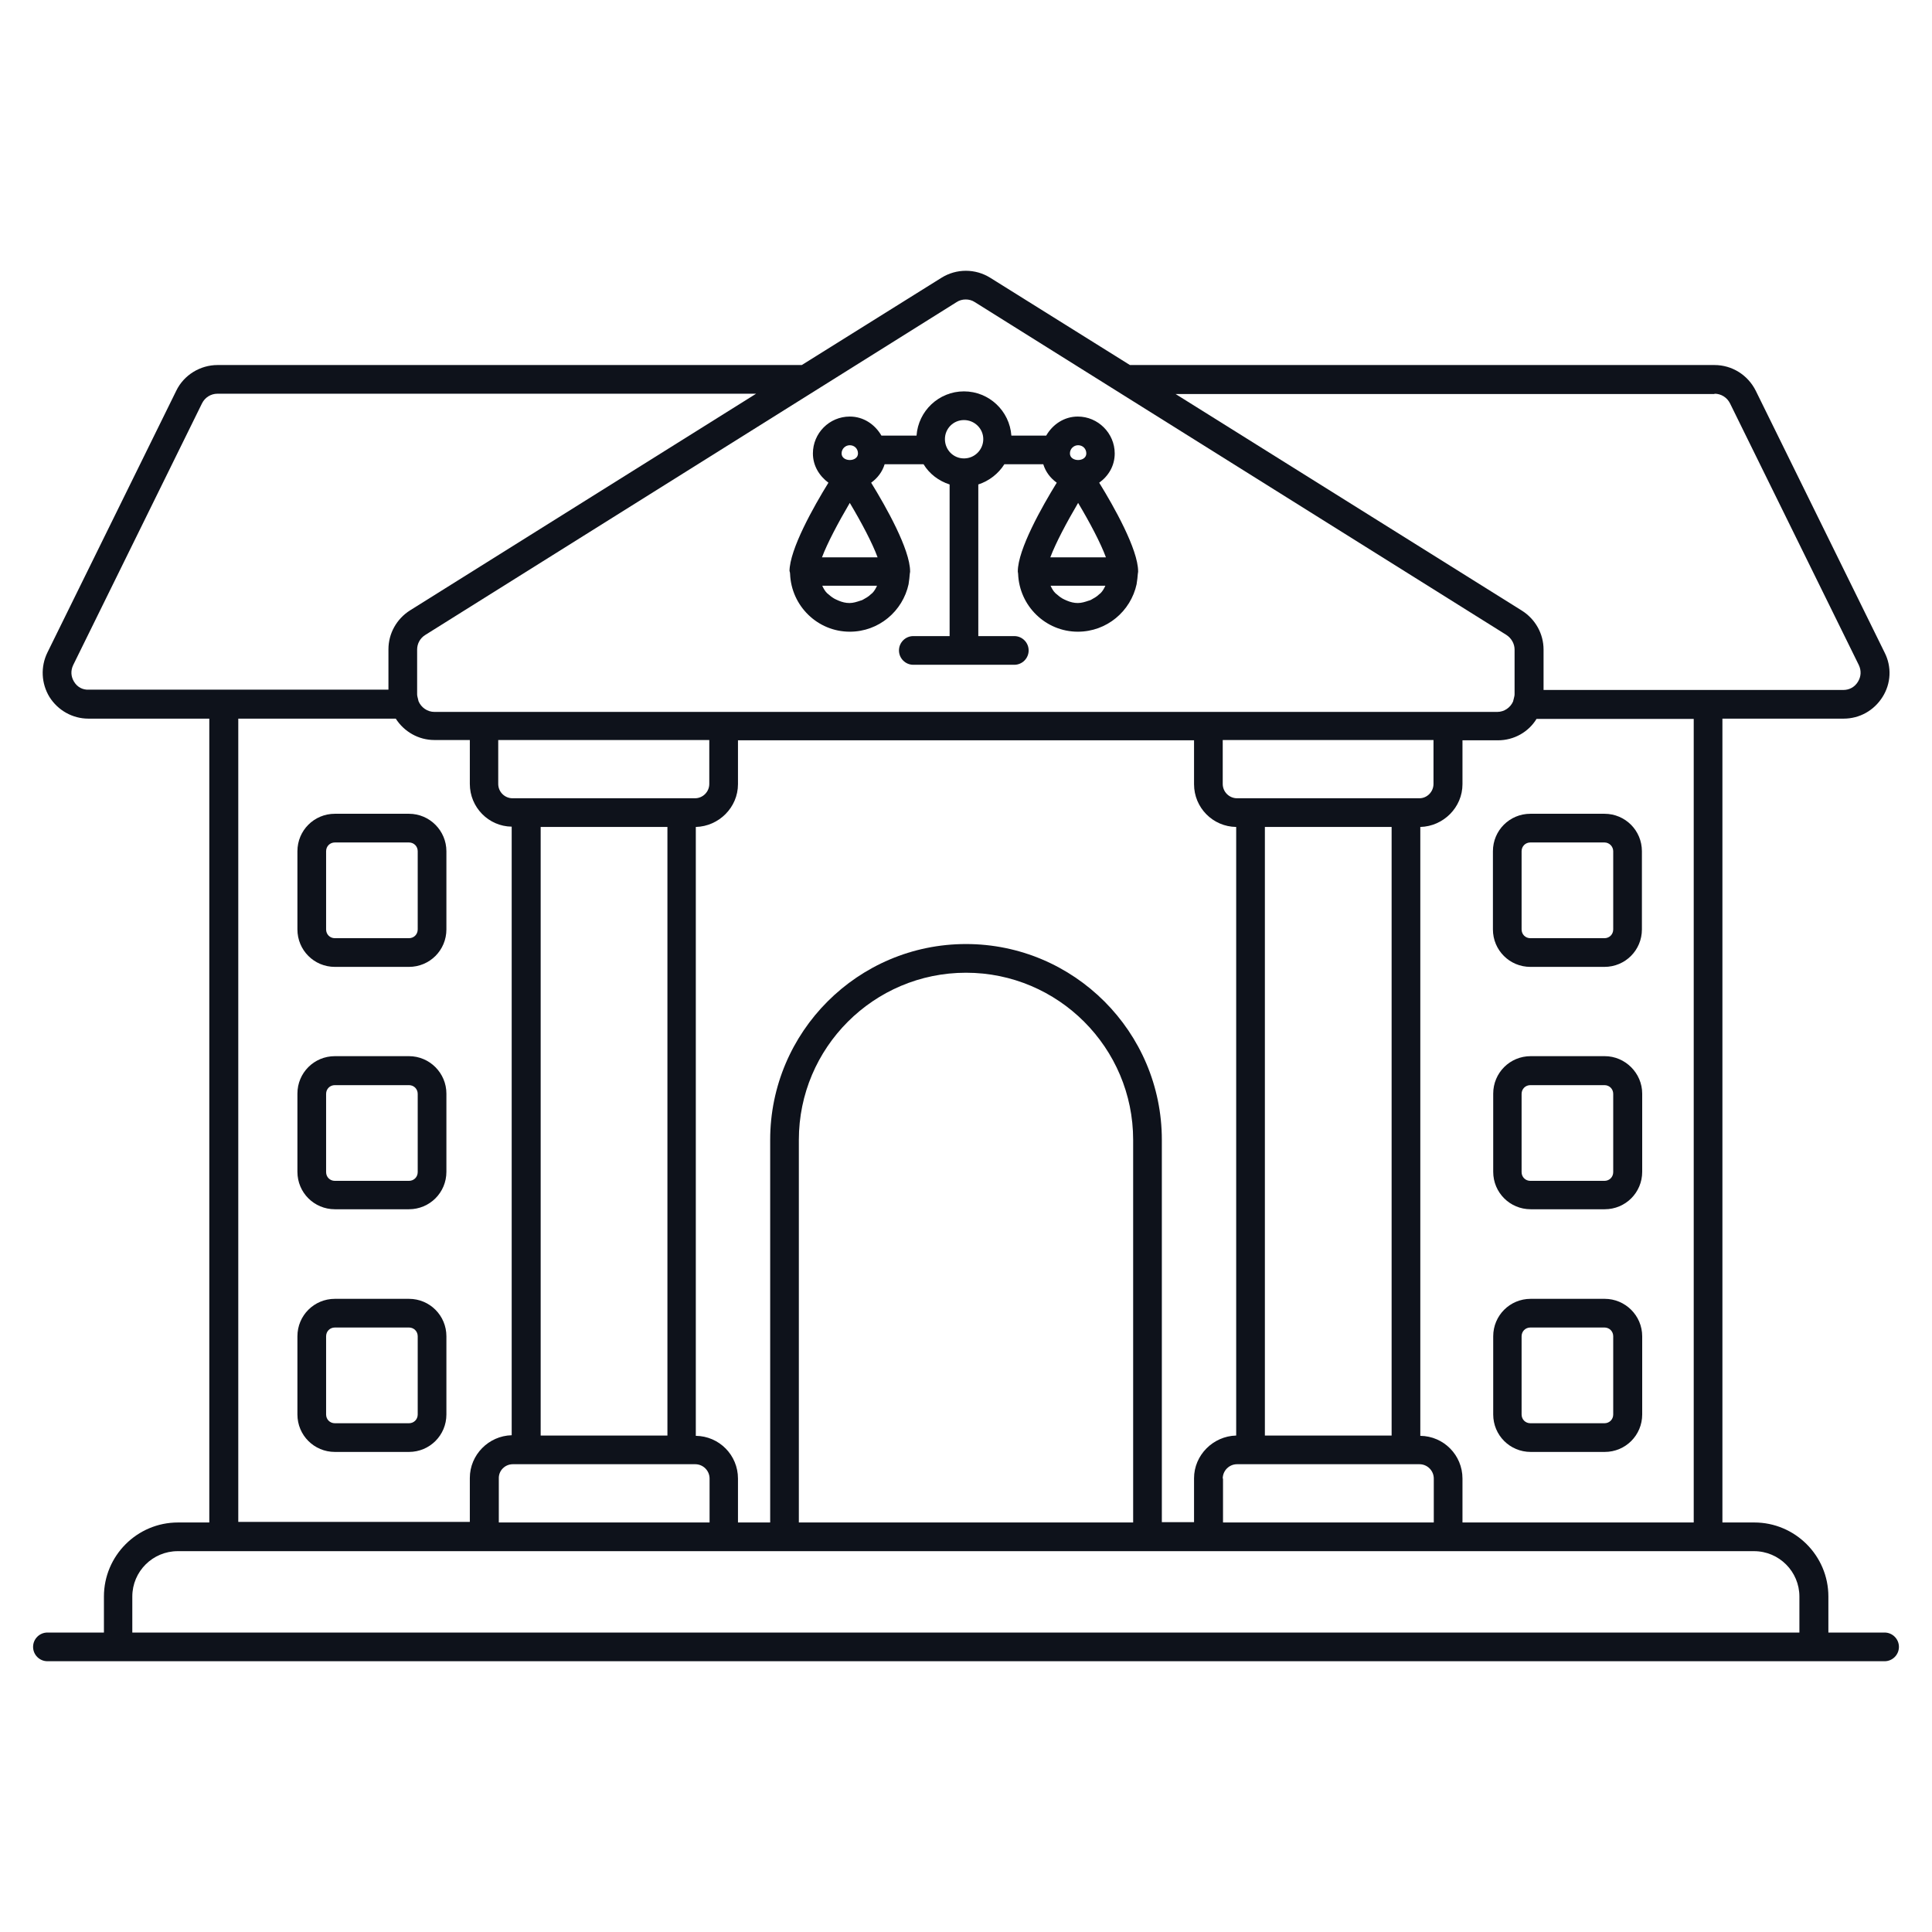
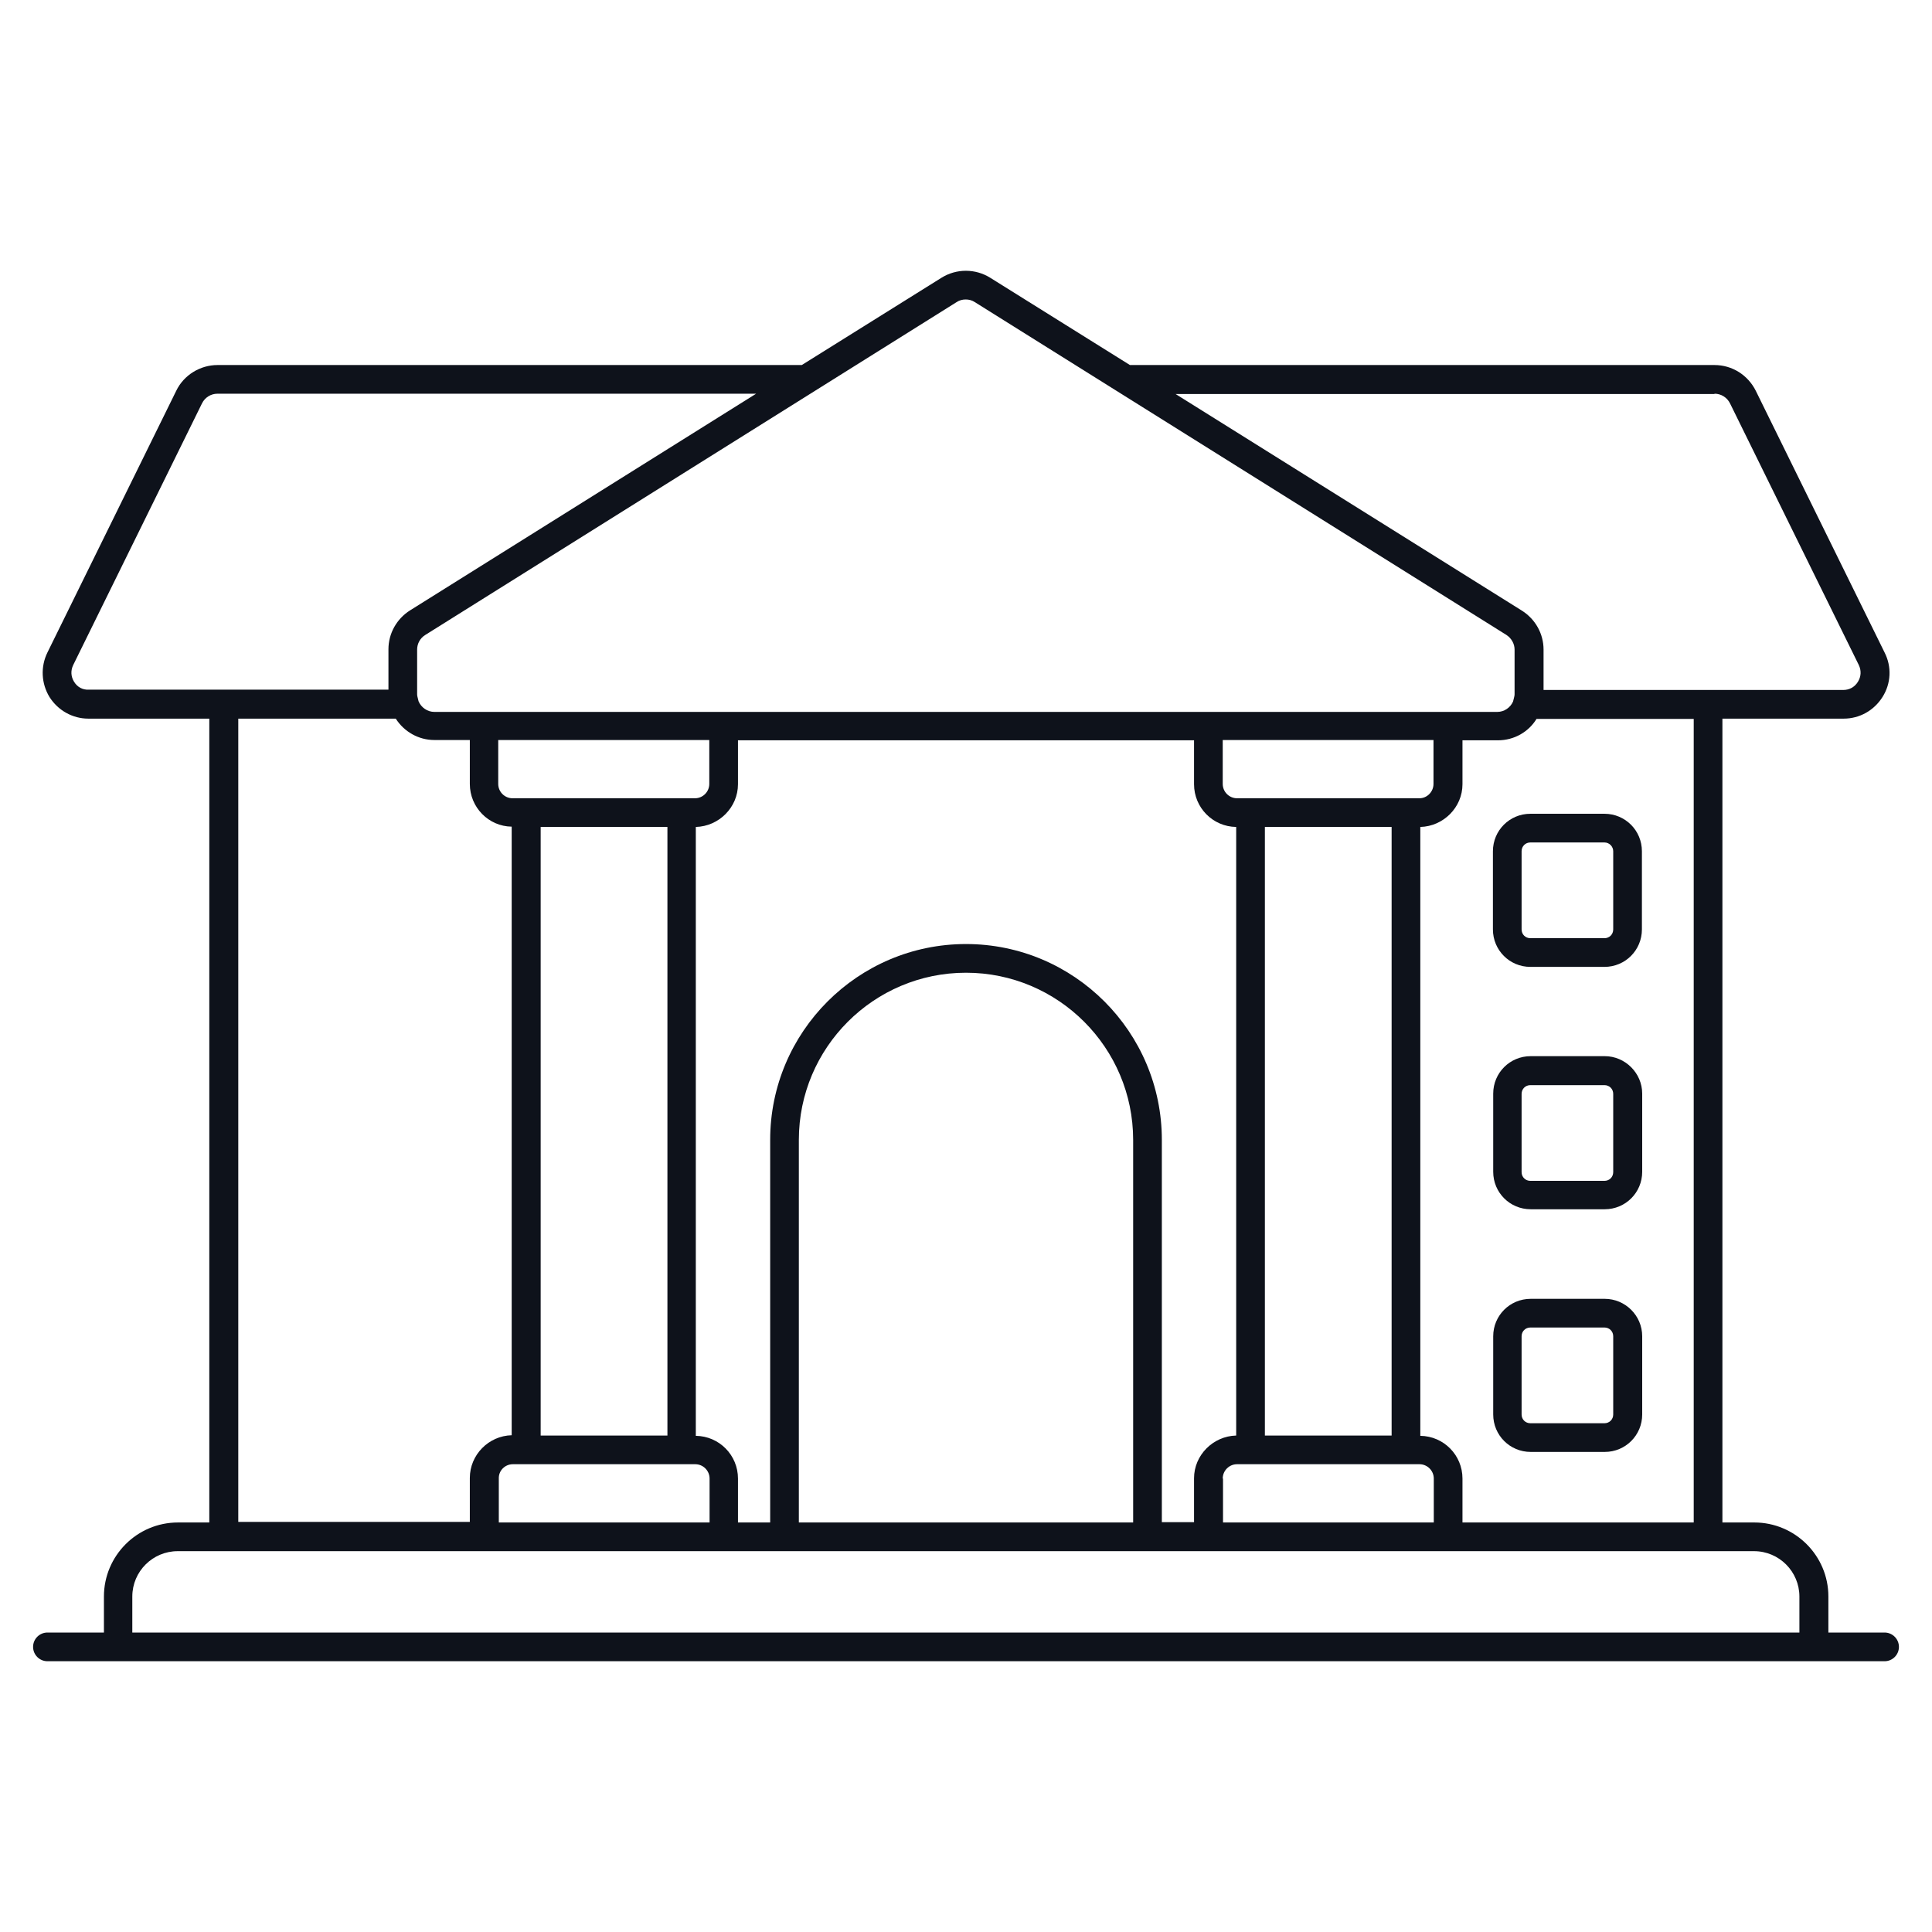
<svg xmlns="http://www.w3.org/2000/svg" width="120" height="120" viewBox="0 0 120 120" fill="none">
  <path d="M117.055 101.4H113.564V99.164C113.564 96.618 111.491 94.564 108.964 94.564H106.982V44.636H114.509C115.509 44.636 116.4 44.127 116.927 43.291C117.455 42.455 117.509 41.418 117.055 40.527L109.055 24.273C108.564 23.291 107.582 22.673 106.491 22.673H70.182L61.509 17.255C60.582 16.673 59.4 16.673 58.473 17.255L49.8 22.673H13.509C12.437 22.673 11.418 23.291 10.946 24.273L2.946 40.527C2.509 41.418 2.564 42.455 3.073 43.291C3.6 44.127 4.509 44.636 5.491 44.636H13V94.564H11.055C8.509 94.564 6.455 96.636 6.455 99.164V101.4H2.946C2.455 101.4 2.055 101.8 2.055 102.291C2.055 102.782 2.455 103.182 2.946 103.182H117.055C117.546 103.182 117.946 102.782 117.946 102.291C117.946 101.8 117.546 101.4 117.055 101.4ZM105.2 94.564H90.837V91.836C90.837 90.382 89.673 89.2 88.218 89.182V51.364C89.655 51.327 90.837 50.145 90.837 48.709V45.982H93.037C94.055 45.982 94.946 45.455 95.436 44.654H105.2V94.564ZM72.164 94.564V70.8C72.164 64.091 66.709 58.636 60 58.636C53.291 58.636 47.837 64.091 47.837 70.8V94.564H45.837V91.836C45.837 90.382 44.673 89.2 43.218 89.182V51.364C44.655 51.327 45.837 50.145 45.837 48.709V45.982H74.164V48.709C74.164 50.164 75.327 51.345 76.782 51.364V89.164C75.346 89.2 74.164 90.382 74.164 91.818V94.545H72.164V94.564ZM49.618 94.564V70.8C49.618 65.073 54.273 60.418 60 60.418C65.727 60.418 70.382 65.073 70.382 70.8V94.564H49.618ZM30.964 45.964H44.055V48.691C44.055 49.182 43.655 49.582 43.164 49.582H42.327H32.673H31.837C31.346 49.582 30.946 49.182 30.946 48.691V45.964H30.964ZM33.582 51.364H41.455V89.164H33.582V51.364ZM31.855 90.945H32.691H42.346H43.182C43.673 90.945 44.073 91.345 44.073 91.836V94.564H30.982V91.836C30.964 91.345 31.364 90.945 31.855 90.945ZM78.564 51.364H86.436V89.164H78.564V51.364ZM88.164 49.582H87.327H77.673H76.837C76.346 49.582 75.946 49.182 75.946 48.691V45.964H89.037V48.691C89.037 49.182 88.636 49.582 88.164 49.582ZM75.946 91.836C75.946 91.345 76.346 90.945 76.837 90.945H77.673H87.327H88.164C88.655 90.945 89.055 91.345 89.055 91.836V94.564H75.964V91.836H75.946ZM106.491 24.454C106.909 24.454 107.273 24.691 107.455 25.055L115.455 41.309C115.618 41.654 115.6 42.018 115.4 42.345C115.2 42.673 114.873 42.855 114.491 42.855H95.873V40.345C95.873 39.364 95.364 38.455 94.527 37.927L73.018 24.473H106.491V24.454ZM59.418 18.764C59.582 18.654 59.782 18.6 59.982 18.6C60.182 18.6 60.382 18.654 60.546 18.764L93.564 39.436C93.873 39.636 94.073 39.982 94.073 40.345V43.127C94.073 43.236 94.037 43.309 94.018 43.418C94 43.455 94 43.509 93.982 43.564C93.818 43.945 93.436 44.218 93 44.218H26.982C26.546 44.218 26.164 43.945 26 43.564C25.982 43.527 25.982 43.473 25.964 43.418C25.946 43.327 25.909 43.236 25.909 43.127V40.345C25.909 39.982 26.091 39.636 26.418 39.436L59.418 18.764ZM4.6 42.345C4.4 42.018 4.382 41.654 4.546 41.309L12.546 25.055C12.727 24.691 13.091 24.454 13.509 24.454H46.964L25.473 37.909C24.637 38.436 24.127 39.345 24.127 40.327V42.836H5.509C5.127 42.855 4.8 42.673 4.6 42.345ZM14.8 44.636H24.582C25.091 45.436 25.982 45.964 26.982 45.964H29.182V48.691C29.182 50.145 30.346 51.327 31.782 51.345V89.145C30.346 89.182 29.182 90.364 29.182 91.8V94.527H14.8V44.636ZM8.218 101.4V99.164C8.218 97.6 9.491 96.346 11.037 96.346H108.946C110.509 96.346 111.764 97.618 111.764 99.164V101.4H8.218Z" fill="#0E121B" />
  <path d="M99.673 65.6H95.073C93.782 65.6 92.746 66.636 92.746 67.927V72.782C92.746 74.073 93.782 75.109 95.073 75.109H99.673C100.964 75.109 102 74.073 102 72.782V67.927C102 66.654 100.946 65.6 99.673 65.6ZM100.2 72.8C100.2 73.109 99.964 73.345 99.655 73.345H95.055C94.746 73.345 94.509 73.109 94.509 72.8V67.945C94.509 67.636 94.746 67.4 95.055 67.4H99.655C99.964 67.4 100.2 67.636 100.2 67.945V72.8Z" fill="#0E121B" />
  <path d="M99.673 80.673H95.073C93.782 80.673 92.746 81.709 92.746 83V87.855C92.746 89.145 93.782 90.182 95.073 90.182H99.673C100.964 90.182 102 89.145 102 87.855V83C102 81.709 100.946 80.673 99.673 80.673ZM100.2 87.855C100.2 88.164 99.964 88.4 99.655 88.4H95.055C94.746 88.4 94.509 88.164 94.509 87.855V83C94.509 82.691 94.746 82.454 95.055 82.454H99.655C99.964 82.454 100.2 82.691 100.2 83V87.855Z" fill="#0E121B" />
  <path d="M95.055 50.545C93.764 50.545 92.728 51.582 92.728 52.873V57.727C92.728 59.018 93.764 60.055 95.055 60.055H99.655C100.946 60.055 101.982 59.018 101.982 57.727V52.873C101.982 51.582 100.946 50.545 99.655 50.545H95.055ZM100.2 52.873V57.727C100.2 58.036 99.964 58.273 99.655 58.273H95.055C94.746 58.273 94.509 58.036 94.509 57.727V52.873C94.509 52.564 94.746 52.327 95.055 52.327H99.655C99.964 52.327 100.2 52.582 100.2 52.873Z" fill="#0E121B" />
-   <path d="M25.4 50.545H20.8C19.509 50.545 18.473 51.582 18.473 52.873V57.727C18.473 59.018 19.509 60.055 20.8 60.055H25.4C26.691 60.055 27.727 59.018 27.727 57.727V52.873C27.727 51.6 26.691 50.545 25.4 50.545ZM25.945 57.727C25.945 58.036 25.709 58.273 25.4 58.273H20.8C20.491 58.273 20.255 58.036 20.255 57.727V52.873C20.255 52.564 20.491 52.327 20.8 52.327H25.4C25.709 52.327 25.945 52.564 25.945 52.873V57.727Z" fill="#0E121B" />
-   <path d="M25.4 65.6H20.8C19.509 65.6 18.473 66.636 18.473 67.927V72.782C18.473 74.073 19.509 75.109 20.8 75.109H25.4C26.691 75.109 27.727 74.073 27.727 72.782V67.927C27.727 66.654 26.691 65.6 25.4 65.6ZM25.945 72.8C25.945 73.109 25.709 73.345 25.4 73.345H20.8C20.491 73.345 20.255 73.109 20.255 72.8V67.945C20.255 67.636 20.491 67.4 20.8 67.4H25.4C25.709 67.4 25.945 67.636 25.945 67.945V72.8Z" fill="#0E121B" />
-   <path d="M25.4 80.673H20.8C19.509 80.673 18.473 81.709 18.473 83V87.855C18.473 89.145 19.509 90.182 20.8 90.182H25.4C26.691 90.182 27.727 89.145 27.727 87.855V83C27.727 81.709 26.691 80.673 25.4 80.673ZM25.945 87.855C25.945 88.164 25.709 88.4 25.4 88.4H20.8C20.491 88.4 20.255 88.164 20.255 87.855V83C20.255 82.691 20.491 82.454 20.8 82.454H25.4C25.709 82.454 25.945 82.691 25.945 83V87.855Z" fill="#0E121B" />
-   <path d="M49.055 35.509C49.055 35.545 49.073 35.582 49.073 35.636C49.146 37.636 50.782 39.236 52.782 39.236C54.582 39.236 56.073 37.964 56.437 36.273C56.437 36.273 56.437 36.273 56.437 36.255C56.473 36.054 56.491 35.836 56.509 35.636C56.509 35.6 56.528 35.564 56.528 35.509V35.491C56.528 34.127 55.018 31.454 54.109 29.982C54.509 29.691 54.8 29.309 54.946 28.836H57.364C57.727 29.436 58.309 29.873 58.982 30.091V39.509H56.727C56.237 39.509 55.837 39.909 55.837 40.4C55.837 40.891 56.237 41.291 56.727 41.291H63C63.491 41.291 63.891 40.891 63.891 40.4C63.891 39.909 63.491 39.509 63 39.509H60.764V30.091C61.437 29.873 62.018 29.418 62.382 28.836H64.8C64.946 29.309 65.237 29.691 65.637 29.982C64.728 31.454 63.218 34.127 63.218 35.491V35.509C63.218 35.545 63.237 35.582 63.237 35.636C63.309 37.636 64.946 39.236 66.946 39.236C68.746 39.236 70.237 37.964 70.6 36.273C70.6 36.273 70.6 36.273 70.6 36.255C70.637 36.054 70.655 35.836 70.673 35.636C70.673 35.6 70.691 35.564 70.691 35.509V35.491C70.691 34.127 69.182 31.454 68.273 29.982C68.855 29.564 69.237 28.927 69.237 28.164C69.237 26.909 68.2 25.873 66.946 25.873C66.091 25.873 65.382 26.364 64.982 27.055H62.818C62.709 25.527 61.437 24.309 59.873 24.309C58.309 24.309 57.037 25.527 56.928 27.055H54.746C54.346 26.364 53.637 25.873 52.782 25.873C51.509 25.873 50.491 26.909 50.491 28.164C50.491 28.927 50.891 29.564 51.455 29.982C50.546 31.454 49.037 34.127 49.037 35.491C49.055 35.491 49.055 35.491 49.055 35.509ZM54.182 36.836C54.146 36.873 54.109 36.891 54.073 36.927C53.946 37.054 53.782 37.145 53.618 37.236C53.564 37.273 53.509 37.291 53.437 37.309C53.218 37.382 53 37.455 52.764 37.455C52.528 37.455 52.309 37.4 52.091 37.309C52.037 37.291 51.982 37.255 51.928 37.236C51.764 37.164 51.618 37.054 51.473 36.927C51.437 36.891 51.4 36.873 51.364 36.836C51.237 36.709 51.146 36.545 51.073 36.382H54.473C54.4 36.545 54.309 36.709 54.182 36.836ZM51.055 34.618C51.382 33.745 52.055 32.473 52.782 31.236C53.509 32.455 54.182 33.727 54.509 34.618H51.055ZM68.364 36.836C68.328 36.873 68.291 36.891 68.255 36.927C68.127 37.054 67.964 37.145 67.8 37.236C67.746 37.273 67.691 37.291 67.618 37.309C67.4 37.382 67.182 37.455 66.946 37.455C66.709 37.455 66.491 37.4 66.273 37.309C66.218 37.291 66.164 37.255 66.109 37.236C65.946 37.164 65.8 37.054 65.655 36.927C65.618 36.891 65.582 36.873 65.546 36.836C65.418 36.709 65.328 36.545 65.255 36.382H68.655C68.582 36.545 68.491 36.709 68.364 36.836ZM65.237 34.618C65.564 33.745 66.237 32.473 66.964 31.236C67.691 32.455 68.364 33.727 68.691 34.618H65.237ZM66.964 27.654C67.255 27.654 67.473 27.873 67.473 28.164C67.473 28.709 66.455 28.709 66.455 28.164C66.455 27.873 66.691 27.654 66.964 27.654ZM59.873 26.091C60.528 26.091 61.073 26.618 61.073 27.273C61.073 27.927 60.546 28.473 59.873 28.473C59.218 28.473 58.691 27.945 58.691 27.273C58.691 26.618 59.218 26.091 59.873 26.091ZM52.782 27.654C53.073 27.654 53.291 27.873 53.291 28.164C53.291 28.709 52.273 28.709 52.273 28.164C52.273 27.873 52.509 27.654 52.782 27.654Z" fill="#0E121B" />
</svg>